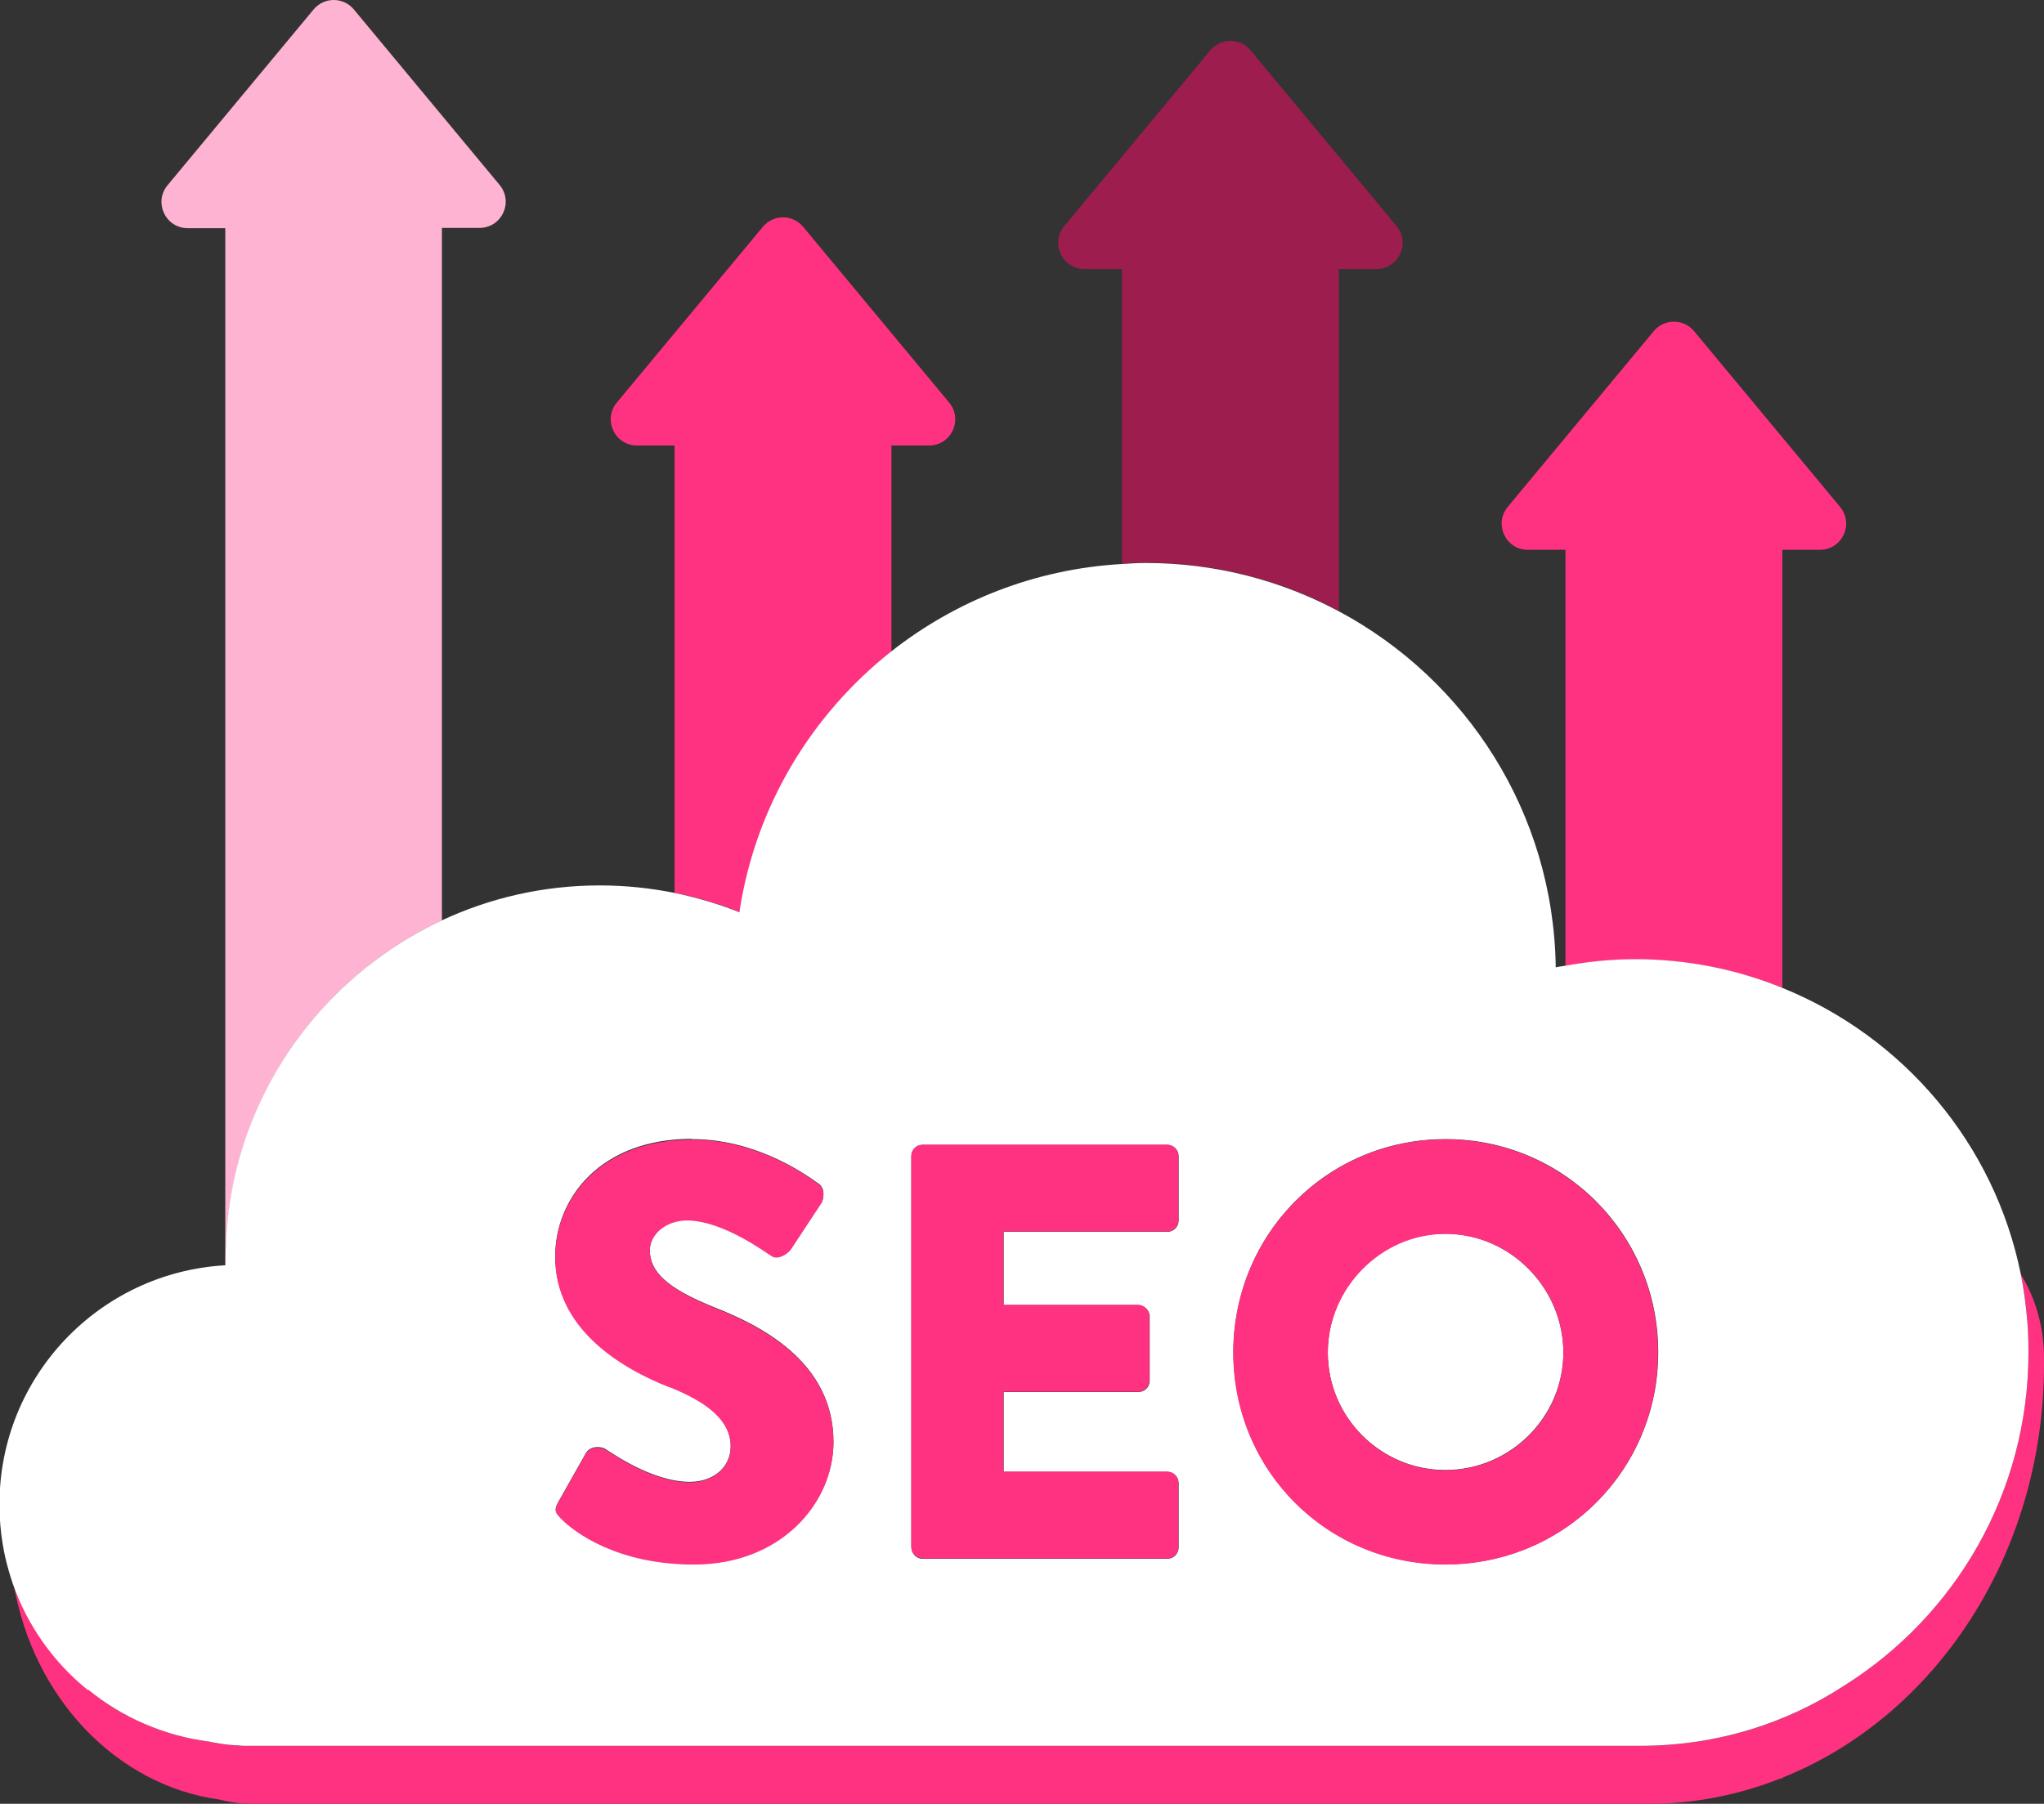
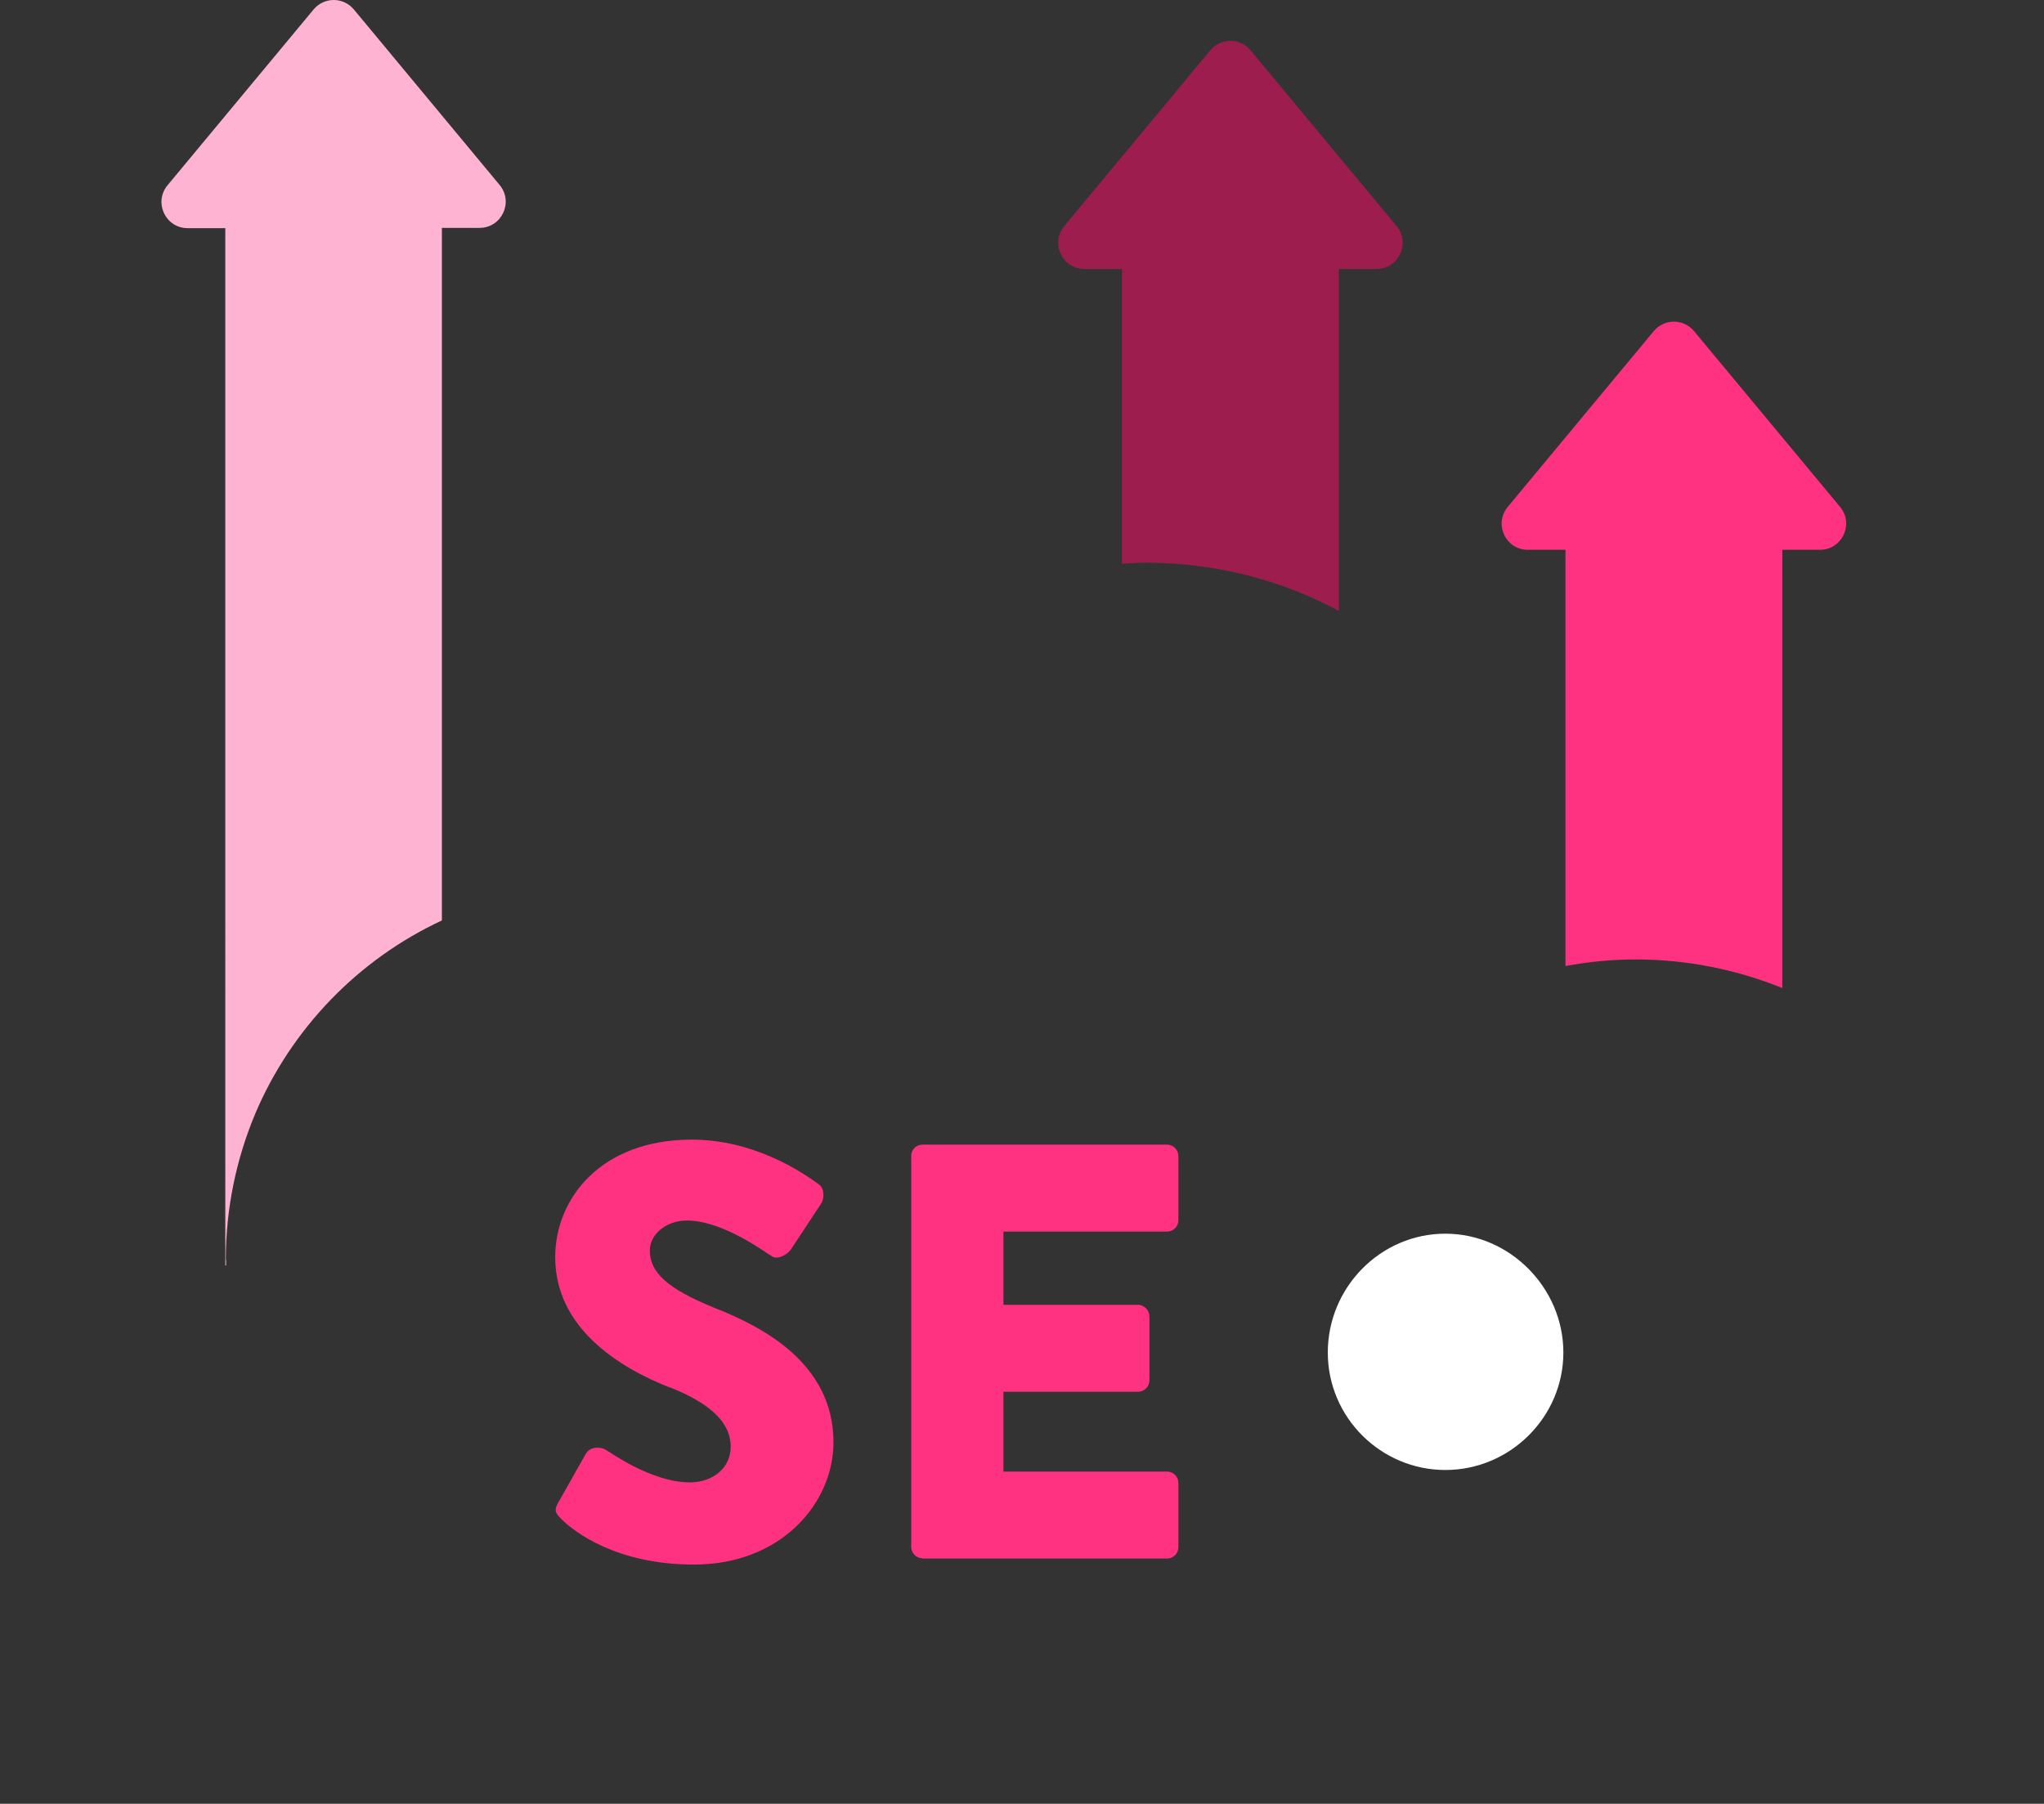
<svg xmlns="http://www.w3.org/2000/svg" id="Layer_2" data-name="Layer 2" viewBox="0 0 77.57 68.47">
  <rect x="0" y="0" width="77.57" height="68.47" fill="#333333" stroke="none" />
  <defs>
    <style>      .cls-1 {        fill: #fff;      }      .cls-2 {        fill: #ffb3d2;      }      .cls-3 {        fill: #9c1d4e;      }      .cls-4 {        fill: #ff3281;      }    </style>
  </defs>
  <g id="Layer_1-2" data-name="Layer 1">
    <g>
      <path class="cls-2" d="M8.57,47.82c0-1.96,.4-3.83,1.11-5.53,1.37-3.24,3.91-5.87,7.09-7.35V8.65h1.43c.84,0,1.3-.98,.76-1.63L13.43,.36c-.4-.48-1.13-.48-1.53,0L6.36,7.03c-.54,.65-.08,1.63,.76,1.63h1.43V48.04s.02,0,.03,0c0-.07,0-.14,0-.21Z" />
-       <path class="cls-4" d="M33.83,24.73v-7.82h1.43c.84,0,1.3-.98,.76-1.63l-5.54-6.67c-.4-.48-1.13-.48-1.53,0l-5.54,6.67c-.54,.65-.08,1.63,.76,1.63h1.43v16.98c.86,.17,1.69,.42,2.48,.74,.6-4,2.72-7.5,5.76-9.9Z" />
      <path class="cls-3" d="M50.81,23.2V10.21h1.43c.84,0,1.3-.98,.76-1.63l-5.54-6.67c-.4-.48-1.13-.48-1.53,0l-5.54,6.67c-.54,.65-.08,1.63,.76,1.63h1.43v11.19c.3-.02,.6-.04,.9-.04,2.65,0,5.15,.66,7.33,1.83Z" />
      <path class="cls-4" d="M67.64,37.51V20.87h1.43c.84,0,1.3-.98,.76-1.63l-5.54-6.67c-.4-.48-1.13-.48-1.53,0l-5.54,6.67c-.54,.65-.08,1.63,.76,1.63h1.43v15.8c.86-.16,1.75-.25,2.66-.25,1.97,0,3.85,.39,5.58,1.09Z" />
-       <path class="cls-4" d="M77.57,51.55c0-1.17-.32-2.27-.88-3.18,.12,.6,.21,1.21,.25,1.83,.03,.37,.04,.75,.04,1.14,0,5.32-2.78,9.99-6.97,12.63-2.21,1.46-4.86,2.3-7.78,2.3H9.24c-.15,0-.29-.01-.43-.03-.31-.02-.6-.06-.87-.13-1.72-.22-3.3-.92-4.58-1.96-1.28-1.04-2.28-2.43-2.84-4.02,.73,4.29,3.87,7.63,7.8,8.18,.35,.09,.74,.15,1.14,.16h0s1.5,0,1.5,0H62.61c1.74,0,3.41-.35,4.96-.96h.07v-.03c5.78-2.31,9.93-8.45,9.93-15.69,0-.01,0-.02,0-.04,0-.07,0-.13,0-.2Z" />
      <path class="cls-1" d="M54.85,55.8c2.47,0,4.48-2.02,4.48-4.46s-2.02-4.51-4.48-4.51-4.46,2.04-4.46,4.51,2.02,4.46,4.46,4.46Z" />
-       <path class="cls-1" d="M3.36,64.15c1.28,1.04,2.86,1.74,4.58,1.96,.27,.06,.57,.11,.87,.13,.14,.01,.28,.02,.43,.03h0s1.5,0,1.5,0H62.23c2.92,0,5.57-.85,7.78-2.3,4.19-2.64,6.97-7.31,6.97-12.63,0-.38-.01-.76-.04-1.14-.05-.62-.13-1.23-.25-1.83-1-4.96-4.46-9.01-9.05-10.87-1.72-.7-3.6-1.09-5.58-1.09-.91,0-1.79,.09-2.66,.25-.12,.02-.24,.03-.36,.06-.08-5.86-3.39-10.93-8.24-13.52-2.19-1.17-4.68-1.83-7.33-1.83-.3,0-.6,.02-.9,.04-3.3,.19-6.31,1.4-8.75,3.32-3.03,2.4-5.16,5.89-5.76,9.9-.79-.32-1.62-.56-2.48-.74-.91-.18-1.85-.28-2.82-.28-2.15,0-4.18,.48-6,1.33-3.18,1.49-5.72,4.11-7.09,7.35-.72,1.7-1.11,3.57-1.11,5.53,0,.07,0,.14,0,.21,0,0-.02,0-.03,0-4.77,.28-8.55,4.23-8.55,9.07,0,.71,.08,1.4,.23,2.06,.08,.33,.17,.65,.28,.97,.56,1.59,1.55,2.98,2.84,4.02Zm51.5-20.91c4.48,0,8.07,3.61,8.07,8.09s-3.59,8.05-8.07,8.05-8.05-3.56-8.05-8.05,3.56-8.09,8.05-8.09Zm-20.27,.65c0-.22,.18-.43,.43-.43h9.28c.25,0,.43,.2,.43,.43v2.44c0,.22-.18,.43-.43,.43h-6.21v2.78h5.11c.22,0,.43,.2,.43,.43v2.44c0,.25-.2,.43-.43,.43h-5.11v3.03h6.21c.25,0,.43,.2,.43,.43v2.44c0,.22-.18,.43-.43,.43h-9.28c-.25,0-.43-.2-.43-.43v-14.84Zm-8.34-.65c2.33,0,4.12,1.19,4.8,1.68,.27,.16,.22,.56,.13,.72l-1.14,1.73c-.16,.25-.56,.45-.76,.29-.2-.11-1.84-1.35-3.21-1.35-.81,0-1.41,.54-1.41,1.14,0,.83,.67,1.46,2.44,2.17,1.75,.69,4.53,2.06,4.53,5.11,0,2.31-2,4.64-5.29,4.64-2.91,0-4.53-1.21-5.04-1.73-.22-.22-.29-.31-.11-.63l1.05-1.86c.18-.29,.61-.25,.76-.13,.09,.04,1.7,1.23,3.18,1.23,.9,0,1.55-.56,1.55-1.35,0-.94-.78-1.66-2.31-2.26-1.93-.76-4.35-2.26-4.35-4.95,0-2.22,1.73-4.46,5.18-4.46Z" />
      <path class="cls-4" d="M25.42,52.66c1.52,.61,2.31,1.32,2.31,2.26,0,.78-.65,1.35-1.55,1.35-1.48,0-3.09-1.19-3.18-1.23-.16-.11-.58-.16-.76,.13l-1.05,1.86c-.18,.31-.11,.4,.11,.63,.52,.52,2.13,1.73,5.04,1.73,3.3,0,5.29-2.33,5.29-4.64,0-3.05-2.78-4.42-4.53-5.11-1.77-.72-2.44-1.34-2.44-2.17,0-.61,.61-1.14,1.41-1.14,1.37,0,3,1.23,3.21,1.35,.2,.16,.61-.04,.76-.29l1.14-1.73c.09-.16,.13-.56-.13-.72-.67-.49-2.47-1.68-4.8-1.68-3.45,0-5.18,2.24-5.18,4.46,0,2.69,2.42,4.19,4.35,4.95Z" />
      <path class="cls-4" d="M35.01,59.16h9.28c.25,0,.43-.2,.43-.43v-2.44c0-.22-.18-.43-.43-.43h-6.21v-3.03h5.11c.22,0,.43-.18,.43-.43v-2.44c0-.22-.2-.43-.43-.43h-5.11v-2.78h6.21c.25,0,.43-.2,.43-.43v-2.44c0-.22-.18-.43-.43-.43h-9.28c-.25,0-.43,.2-.43,.43v14.84c0,.22,.18,.43,.43,.43Z" />
-       <path class="cls-4" d="M54.85,59.39c4.48,0,8.07-3.56,8.07-8.05s-3.59-8.09-8.07-8.09-8.05,3.61-8.05,8.09,3.56,8.05,8.05,8.05Zm0-12.55c2.47,0,4.48,2.04,4.48,4.51s-2.02,4.46-4.48,4.46-4.46-2.02-4.46-4.46,2.02-4.51,4.46-4.51Z" />
    </g>
  </g>
</svg>